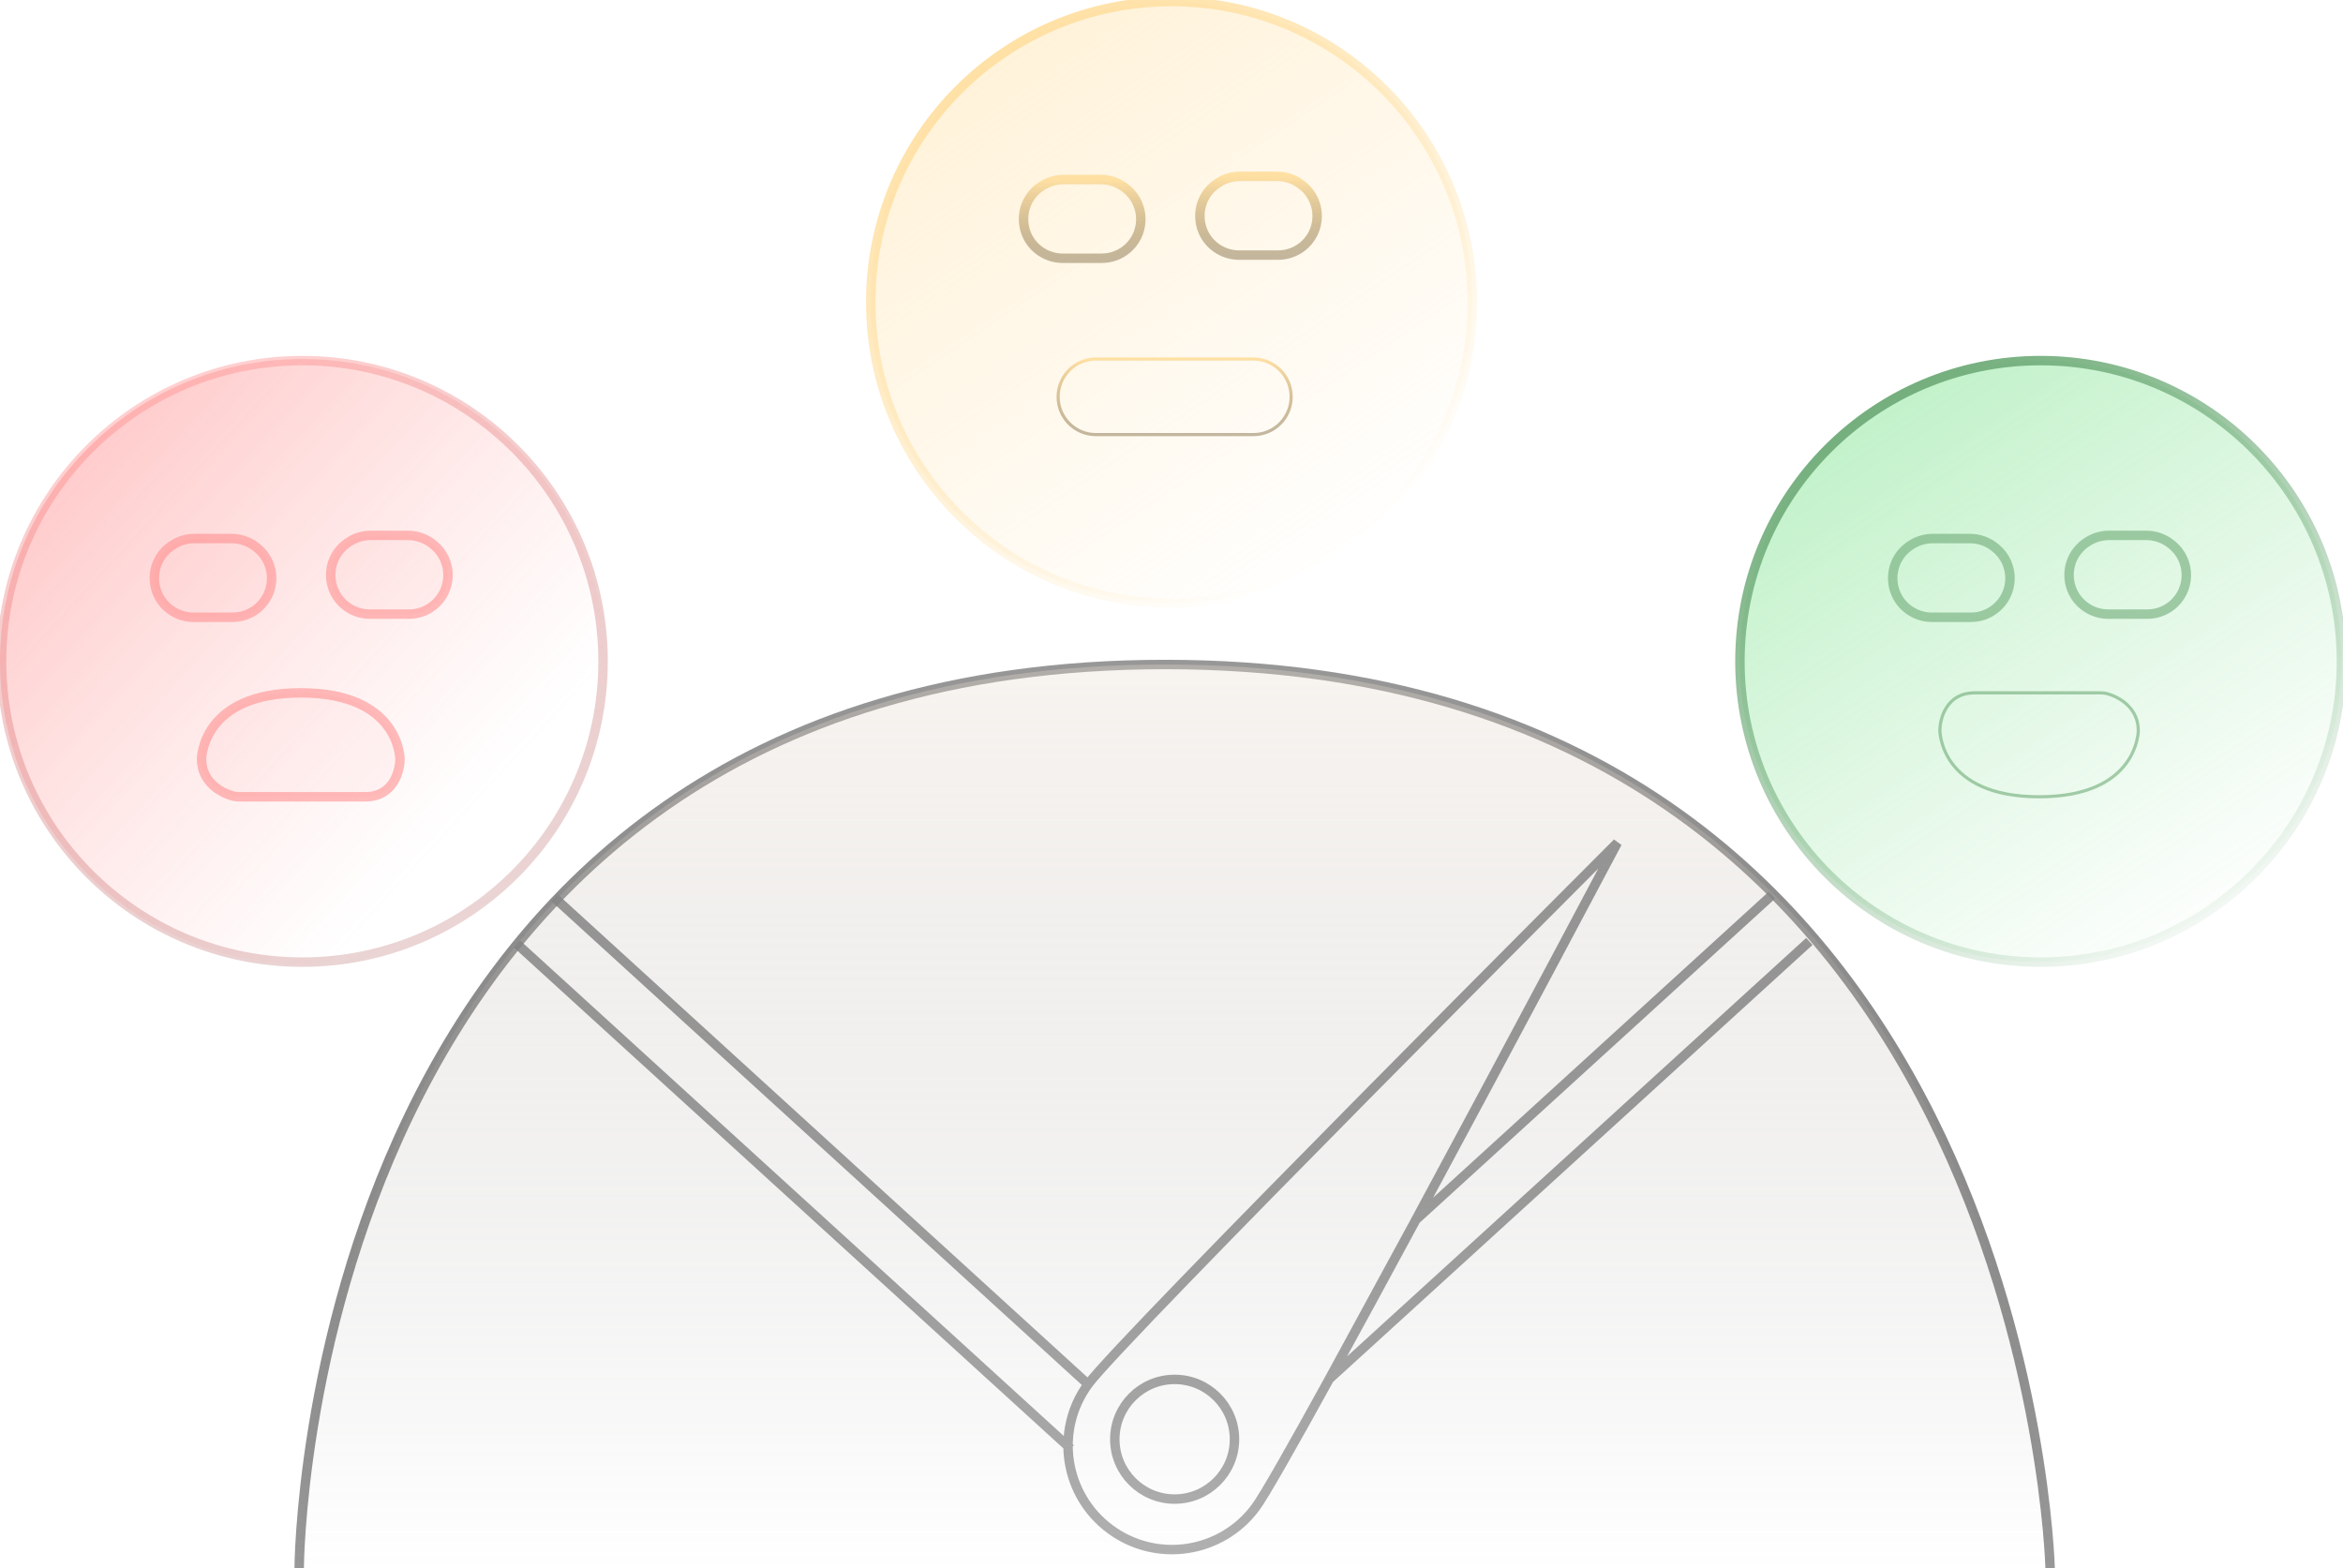
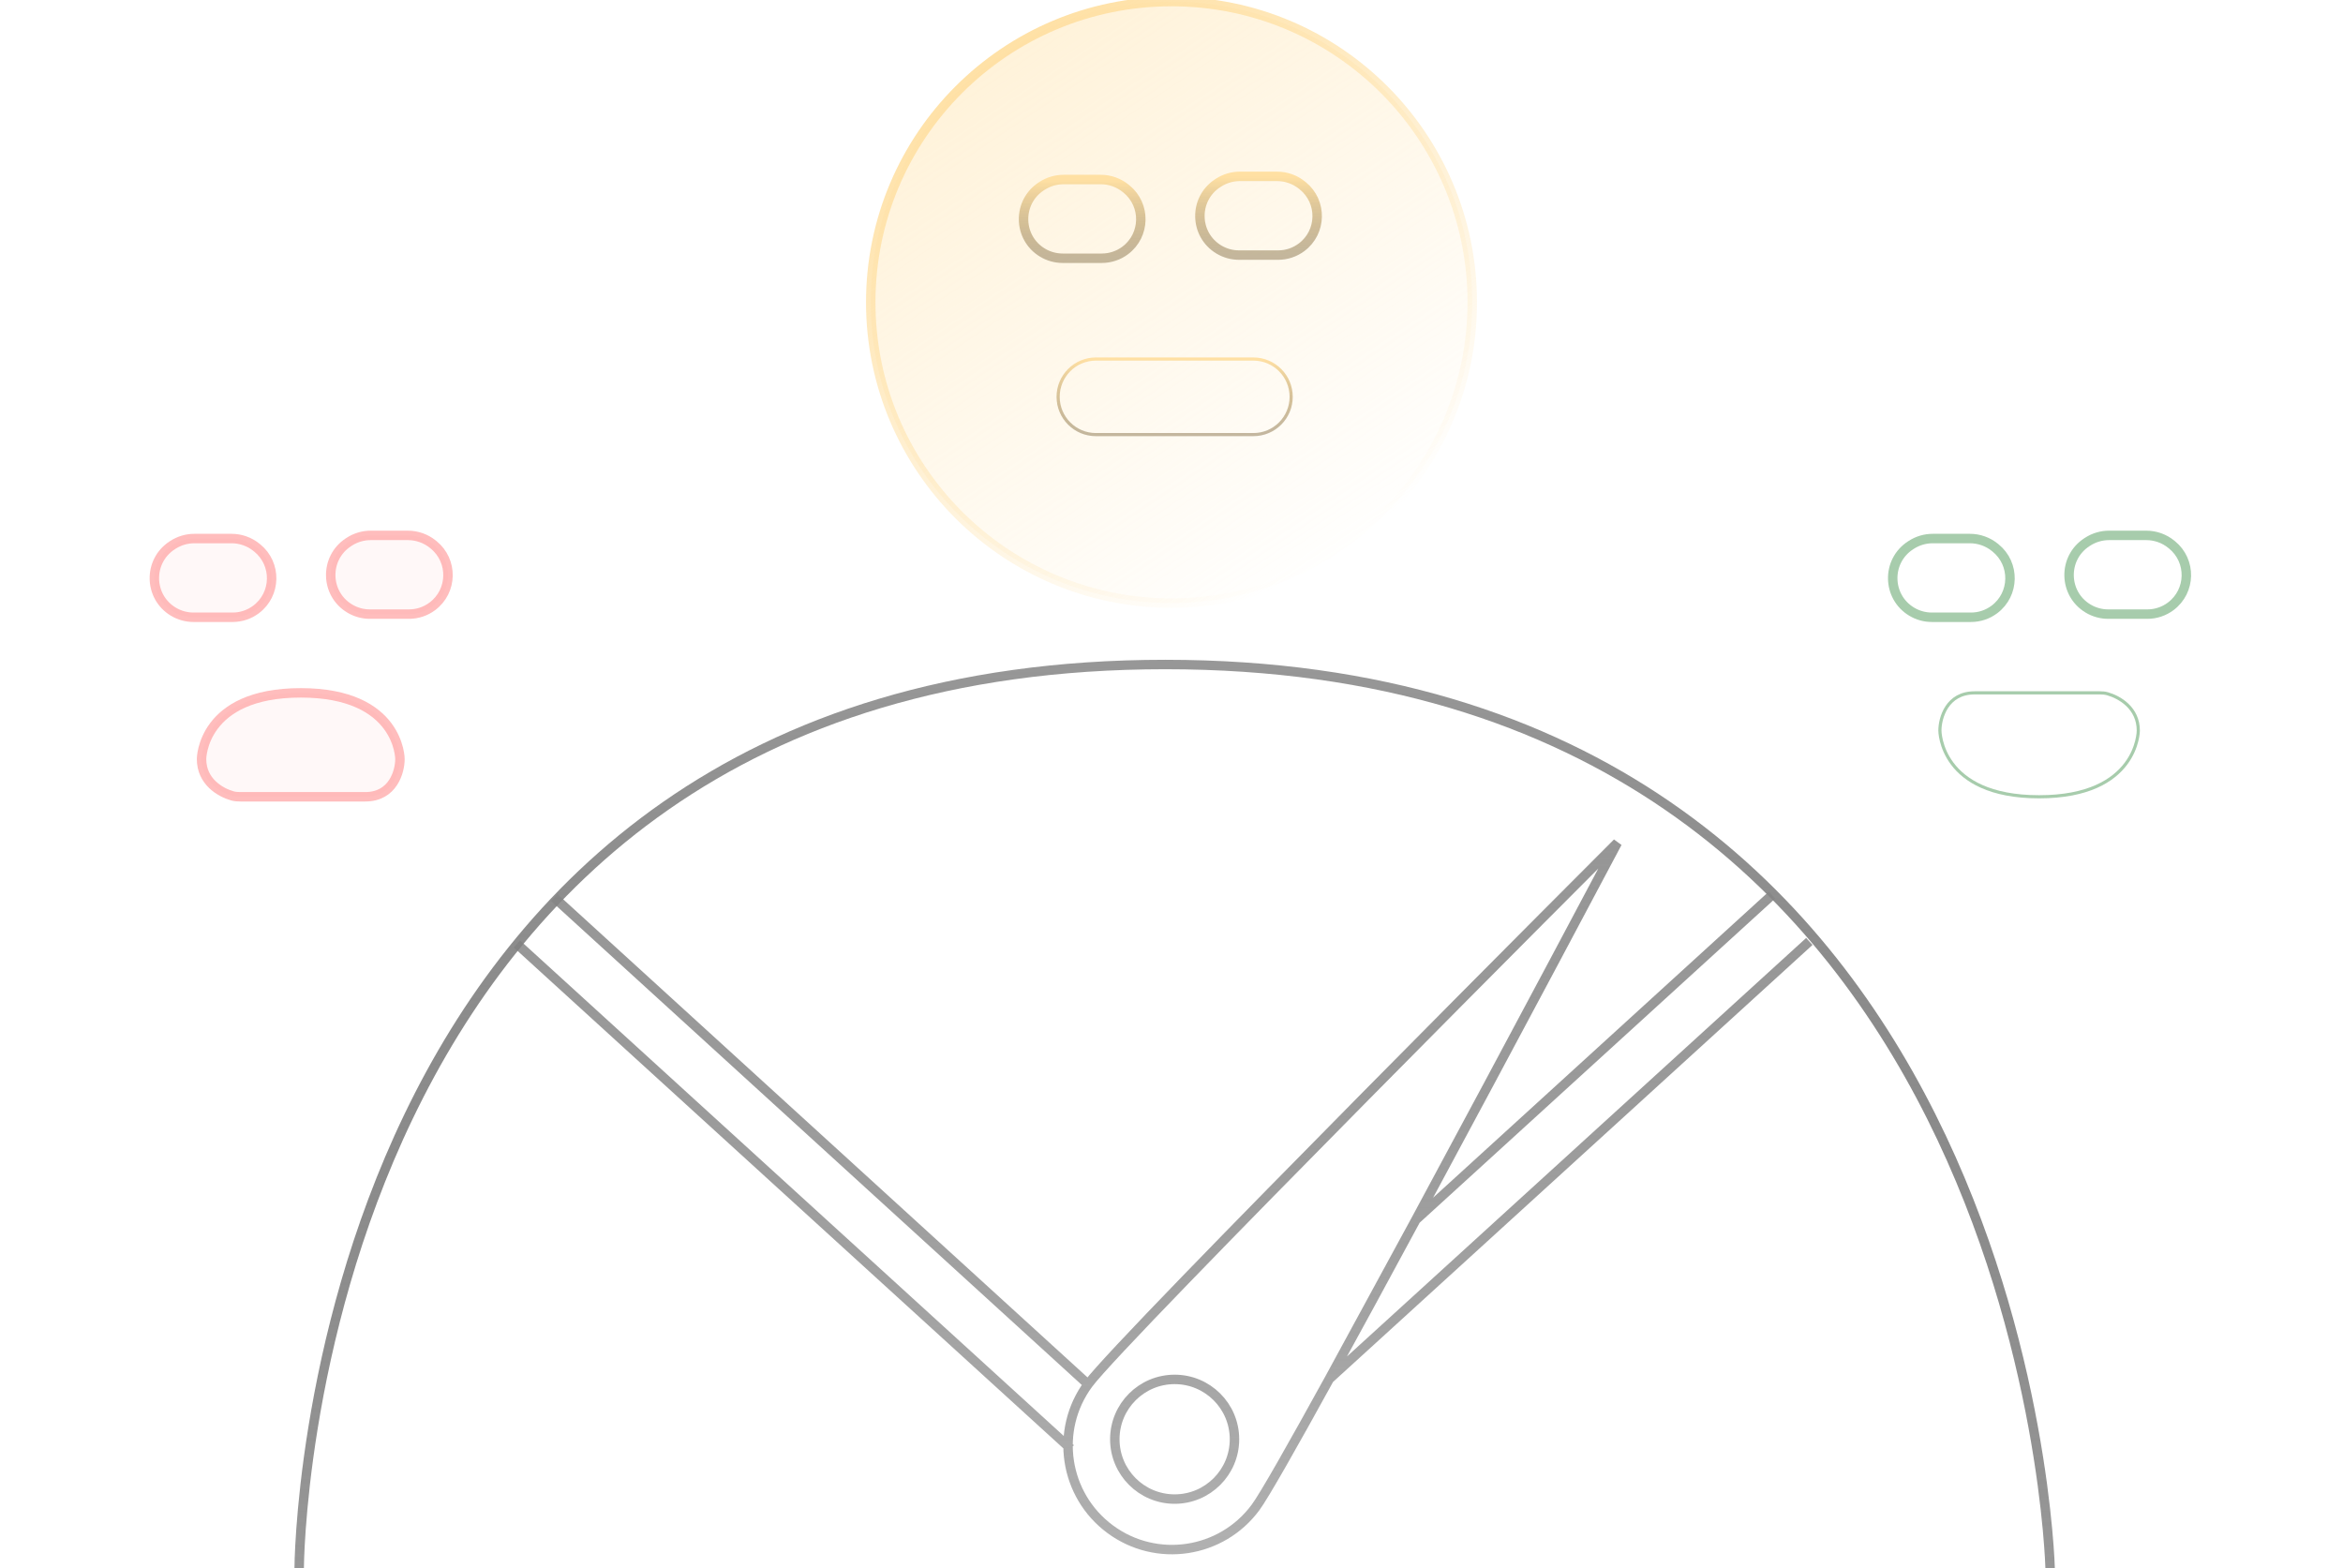
<svg xmlns="http://www.w3.org/2000/svg" width="372" height="249" viewBox="0 0 372 249" fill="none">
  <path d="M47.5 249C47.5 249 48 105.5 185 105.5C322 105.5 325.5 249 325.5 249" stroke="url(#paint0_linear_8_49)" stroke-width="1.5" />
-   <path d="M325.5 249H47.5C47.5 249 48 105.5 185 105.5C322 105.5 325.5 249 325.5 249Z" fill="url(#paint1_linear_8_49)" />
-   <circle cx="48" cy="105" r="48" fill="url(#paint2_linear_8_49)" />
-   <circle cx="48" cy="105" r="47.75" stroke="url(#paint3_linear_8_49)" stroke-opacity="0.4" stroke-width="1.5" />
  <circle cx="186" cy="48" r="47.75" fill="url(#paint4_linear_8_49)" stroke="url(#paint5_linear_8_49)" stroke-width="1.5" />
-   <circle cx="324" cy="105" r="47.75" fill="url(#paint6_linear_8_49)" stroke="url(#paint7_linear_8_49)" stroke-width="1.5" />
  <path d="M36.935 98H30.72C29.595 98 28.49 97.694 27.525 97.115C23.588 94.753 23.486 89.084 27.335 86.582L27.438 86.516C28.457 85.853 29.647 85.5 30.864 85.5H36.763C38.21 85.5 39.613 85.998 40.736 86.911L40.842 86.996C43.97 89.538 43.877 94.343 40.652 96.761C39.58 97.565 38.275 98 36.935 98Z" fill="#FF8989" fill-opacity="0.06" stroke="#FF8989" stroke-opacity="0.56" stroke-width="1.5" />
  <path d="M64.935 97.5H58.72C57.595 97.5 56.49 97.194 55.525 96.615C51.588 94.253 51.486 88.584 55.336 86.082L55.438 86.016C56.457 85.353 57.647 85 58.864 85H64.763C66.21 85 67.613 85.498 68.736 86.411L68.842 86.496C71.97 89.038 71.876 93.843 68.652 96.261C67.58 97.065 66.275 97.5 64.935 97.5Z" fill="#FF8989" fill-opacity="0.06" stroke="#FF8989" stroke-opacity="0.56" stroke-width="1.5" />
  <path d="M174.935 41H168.72C167.595 41 166.49 40.694 165.525 40.115C161.588 37.753 161.486 32.084 165.335 29.582L165.437 29.516C166.457 28.853 167.647 28.5 168.864 28.5H174.763C176.21 28.5 177.613 28.998 178.736 29.911L178.842 29.996C181.97 32.538 181.877 37.343 178.652 39.761C177.58 40.565 176.275 41 174.935 41Z" stroke="url(#paint8_linear_8_49)" stroke-width="1.5" />
  <path d="M202.935 40.5H196.72C195.595 40.5 194.49 40.194 193.525 39.615C189.588 37.253 189.486 31.584 193.335 29.082L193.437 29.016C194.457 28.353 195.647 28 196.864 28H202.763C204.21 28 205.613 28.498 206.736 29.411L206.842 29.496C209.97 32.038 209.877 36.843 206.652 39.261C205.58 40.065 204.275 40.5 202.935 40.5Z" stroke="url(#paint9_linear_8_49)" stroke-width="1.5" />
  <path d="M312.935 98H306.72C305.595 98 304.49 97.694 303.525 97.115C299.588 94.753 299.486 89.084 303.335 86.582L303.437 86.516C304.457 85.853 305.647 85.5 306.864 85.5H312.763C314.21 85.5 315.613 85.998 316.736 86.911L316.842 86.996C319.97 89.538 319.877 94.343 316.652 96.761C315.58 97.565 314.275 98 312.935 98Z" stroke="#75AF7E" stroke-opacity="0.64" stroke-width="1.5" />
  <path d="M340.935 97.5H334.72C333.595 97.5 332.49 97.194 331.525 96.615C327.588 94.253 327.486 88.584 331.335 86.082L331.437 86.016C332.457 85.353 333.647 85 334.864 85H340.763C342.21 85 343.613 85.498 344.736 86.411L344.842 86.496C347.97 89.038 347.877 93.843 344.652 96.261C343.58 97.065 342.275 97.5 340.935 97.5Z" stroke="#75AF7E" stroke-opacity="0.64" stroke-width="1.5" />
  <path d="M47.75 110C32 110 32 120.5 32 120.5C32 124.092 34.956 125.802 36.887 126.355C37.291 126.471 37.708 126.5 38.128 126.5H58C62.4 126.5 63.5 122.5 63.5 120.5C63.5 120.5 63.5 110 47.75 110Z" fill="#FF8989" fill-opacity="0.06" stroke="#FF8989" stroke-opacity="0.56" stroke-width="1.5" />
  <path d="M323.75 126.5C339.5 126.5 339.5 116 339.5 116C339.5 112.408 336.544 110.698 334.613 110.145C334.209 110.029 333.792 110 333.372 110L313.5 110C309.1 110 308 114 308 116C308 116 308 126.5 323.75 126.5Z" stroke="#75AF7E" stroke-opacity="0.64" stroke-width="0.5" />
  <path d="M199 57H174C170.686 57 168 59.686 168 63C168 66.314 170.686 69 174 69H199C202.314 69 205 66.314 205 63C205 59.686 202.314 57 199 57Z" stroke="url(#paint10_linear_8_49)" stroke-width="0.5" />
  <path d="M88 142.5L173 220M82.074 149.866L170 230M224.796 193.661C246.88 173.526 259.261 162.237 281.345 142.101L224.796 193.661ZM224.796 193.661C240.209 165.091 256.786 133.804 256.786 133.804C256.786 133.804 178.219 212.384 172.804 219.713C167.39 227.043 168.942 237.374 176.271 242.789C183.601 248.204 193.932 246.652 199.347 239.322C200.736 237.442 205.193 229.581 211.053 218.932M224.796 193.661C219.909 202.719 215.14 211.503 211.053 218.932M224.796 193.661L211.053 218.932M211.053 218.932C240.818 191.804 257.506 176.595 287.271 149.467L211.053 218.932ZM196 228.5C196 233.747 191.747 238 186.5 238C181.253 238 177 233.747 177 228.5C177 223.253 181.253 219 186.5 219C191.747 219 196 223.253 196 228.5Z" stroke="url(#paint11_linear_8_49)" stroke-width="1.5" />
  <defs>
    <linearGradient id="paint0_linear_8_49" x1="186.5" y1="105.5" x2="186.5" y2="249" gradientUnits="userSpaceOnUse">
      <stop stop-color="#979797" />
      <stop offset="1" stop-color="#313131" stop-opacity="0.5" />
    </linearGradient>
    <linearGradient id="paint1_linear_8_49" x1="186" y1="105" x2="186" y2="249" gradientUnits="userSpaceOnUse">
      <stop stop-color="#E8DCD0" stop-opacity="0.33" />
      <stop offset="1" stop-color="#737373" stop-opacity="0" />
    </linearGradient>
    <linearGradient id="paint2_linear_8_49" x1="-23" y1="21" x2="113" y2="146" gradientUnits="userSpaceOnUse">
      <stop stop-color="#FF4242" stop-opacity="0.56" />
      <stop offset="0.785" stop-color="#FF8989" stop-opacity="0" />
    </linearGradient>
    <linearGradient id="paint3_linear_8_49" x1="34" y1="60.5" x2="72.5" y2="146.5" gradientUnits="userSpaceOnUse">
      <stop stop-color="#FF8989" />
      <stop offset="1" stop-color="#992828" stop-opacity="0.5" />
    </linearGradient>
    <linearGradient id="paint4_linear_8_49" x1="138" y1="-32" x2="219" y2="89" gradientUnits="userSpaceOnUse">
      <stop stop-color="#FFE0A3" stop-opacity="0.59" />
      <stop offset="1" stop-color="#FFE0A3" stop-opacity="0" />
    </linearGradient>
    <linearGradient id="paint5_linear_8_49" x1="160" y1="3.5" x2="213" y2="86.5" gradientUnits="userSpaceOnUse">
      <stop stop-color="#FFE0A3" />
      <stop offset="1" stop-color="#FFE0A3" stop-opacity="0" />
    </linearGradient>
    <linearGradient id="paint6_linear_8_49" x1="291" y1="46.5" x2="357.5" y2="147.5" gradientUnits="userSpaceOnUse">
      <stop stop-color="#56DC6C" stop-opacity="0.44" />
      <stop offset="1" stop-color="#6DD97E" stop-opacity="0" />
    </linearGradient>
    <linearGradient id="paint7_linear_8_49" x1="300.5" y1="63.5" x2="356.5" y2="153" gradientUnits="userSpaceOnUse">
      <stop stop-color="#75AF7E" />
      <stop offset="1" stop-color="#75AF7E" stop-opacity="0" />
    </linearGradient>
    <linearGradient id="paint8_linear_8_49" x1="171" y1="28.5" x2="171" y2="41" gradientUnits="userSpaceOnUse">
      <stop stop-color="#FFE0A3" />
      <stop offset="1" stop-color="#998662" stop-opacity="0.58" />
    </linearGradient>
    <linearGradient id="paint9_linear_8_49" x1="199" y1="28" x2="199" y2="40.5" gradientUnits="userSpaceOnUse">
      <stop stop-color="#FFE0A3" />
      <stop offset="1" stop-color="#998662" stop-opacity="0.58" />
    </linearGradient>
    <linearGradient id="paint10_linear_8_49" x1="186.5" y1="57" x2="186.5" y2="69" gradientUnits="userSpaceOnUse">
      <stop stop-color="#FFE0A3" />
      <stop offset="1" stop-color="#998662" stop-opacity="0.58" />
    </linearGradient>
    <linearGradient id="paint11_linear_8_49" x1="182.5" y1="105.5" x2="180.5" y2="318" gradientUnits="userSpaceOnUse">
      <stop stop-color="#979797" />
      <stop offset="1" stop-color="#313131" stop-opacity="0.18" />
    </linearGradient>
  </defs>
</svg>